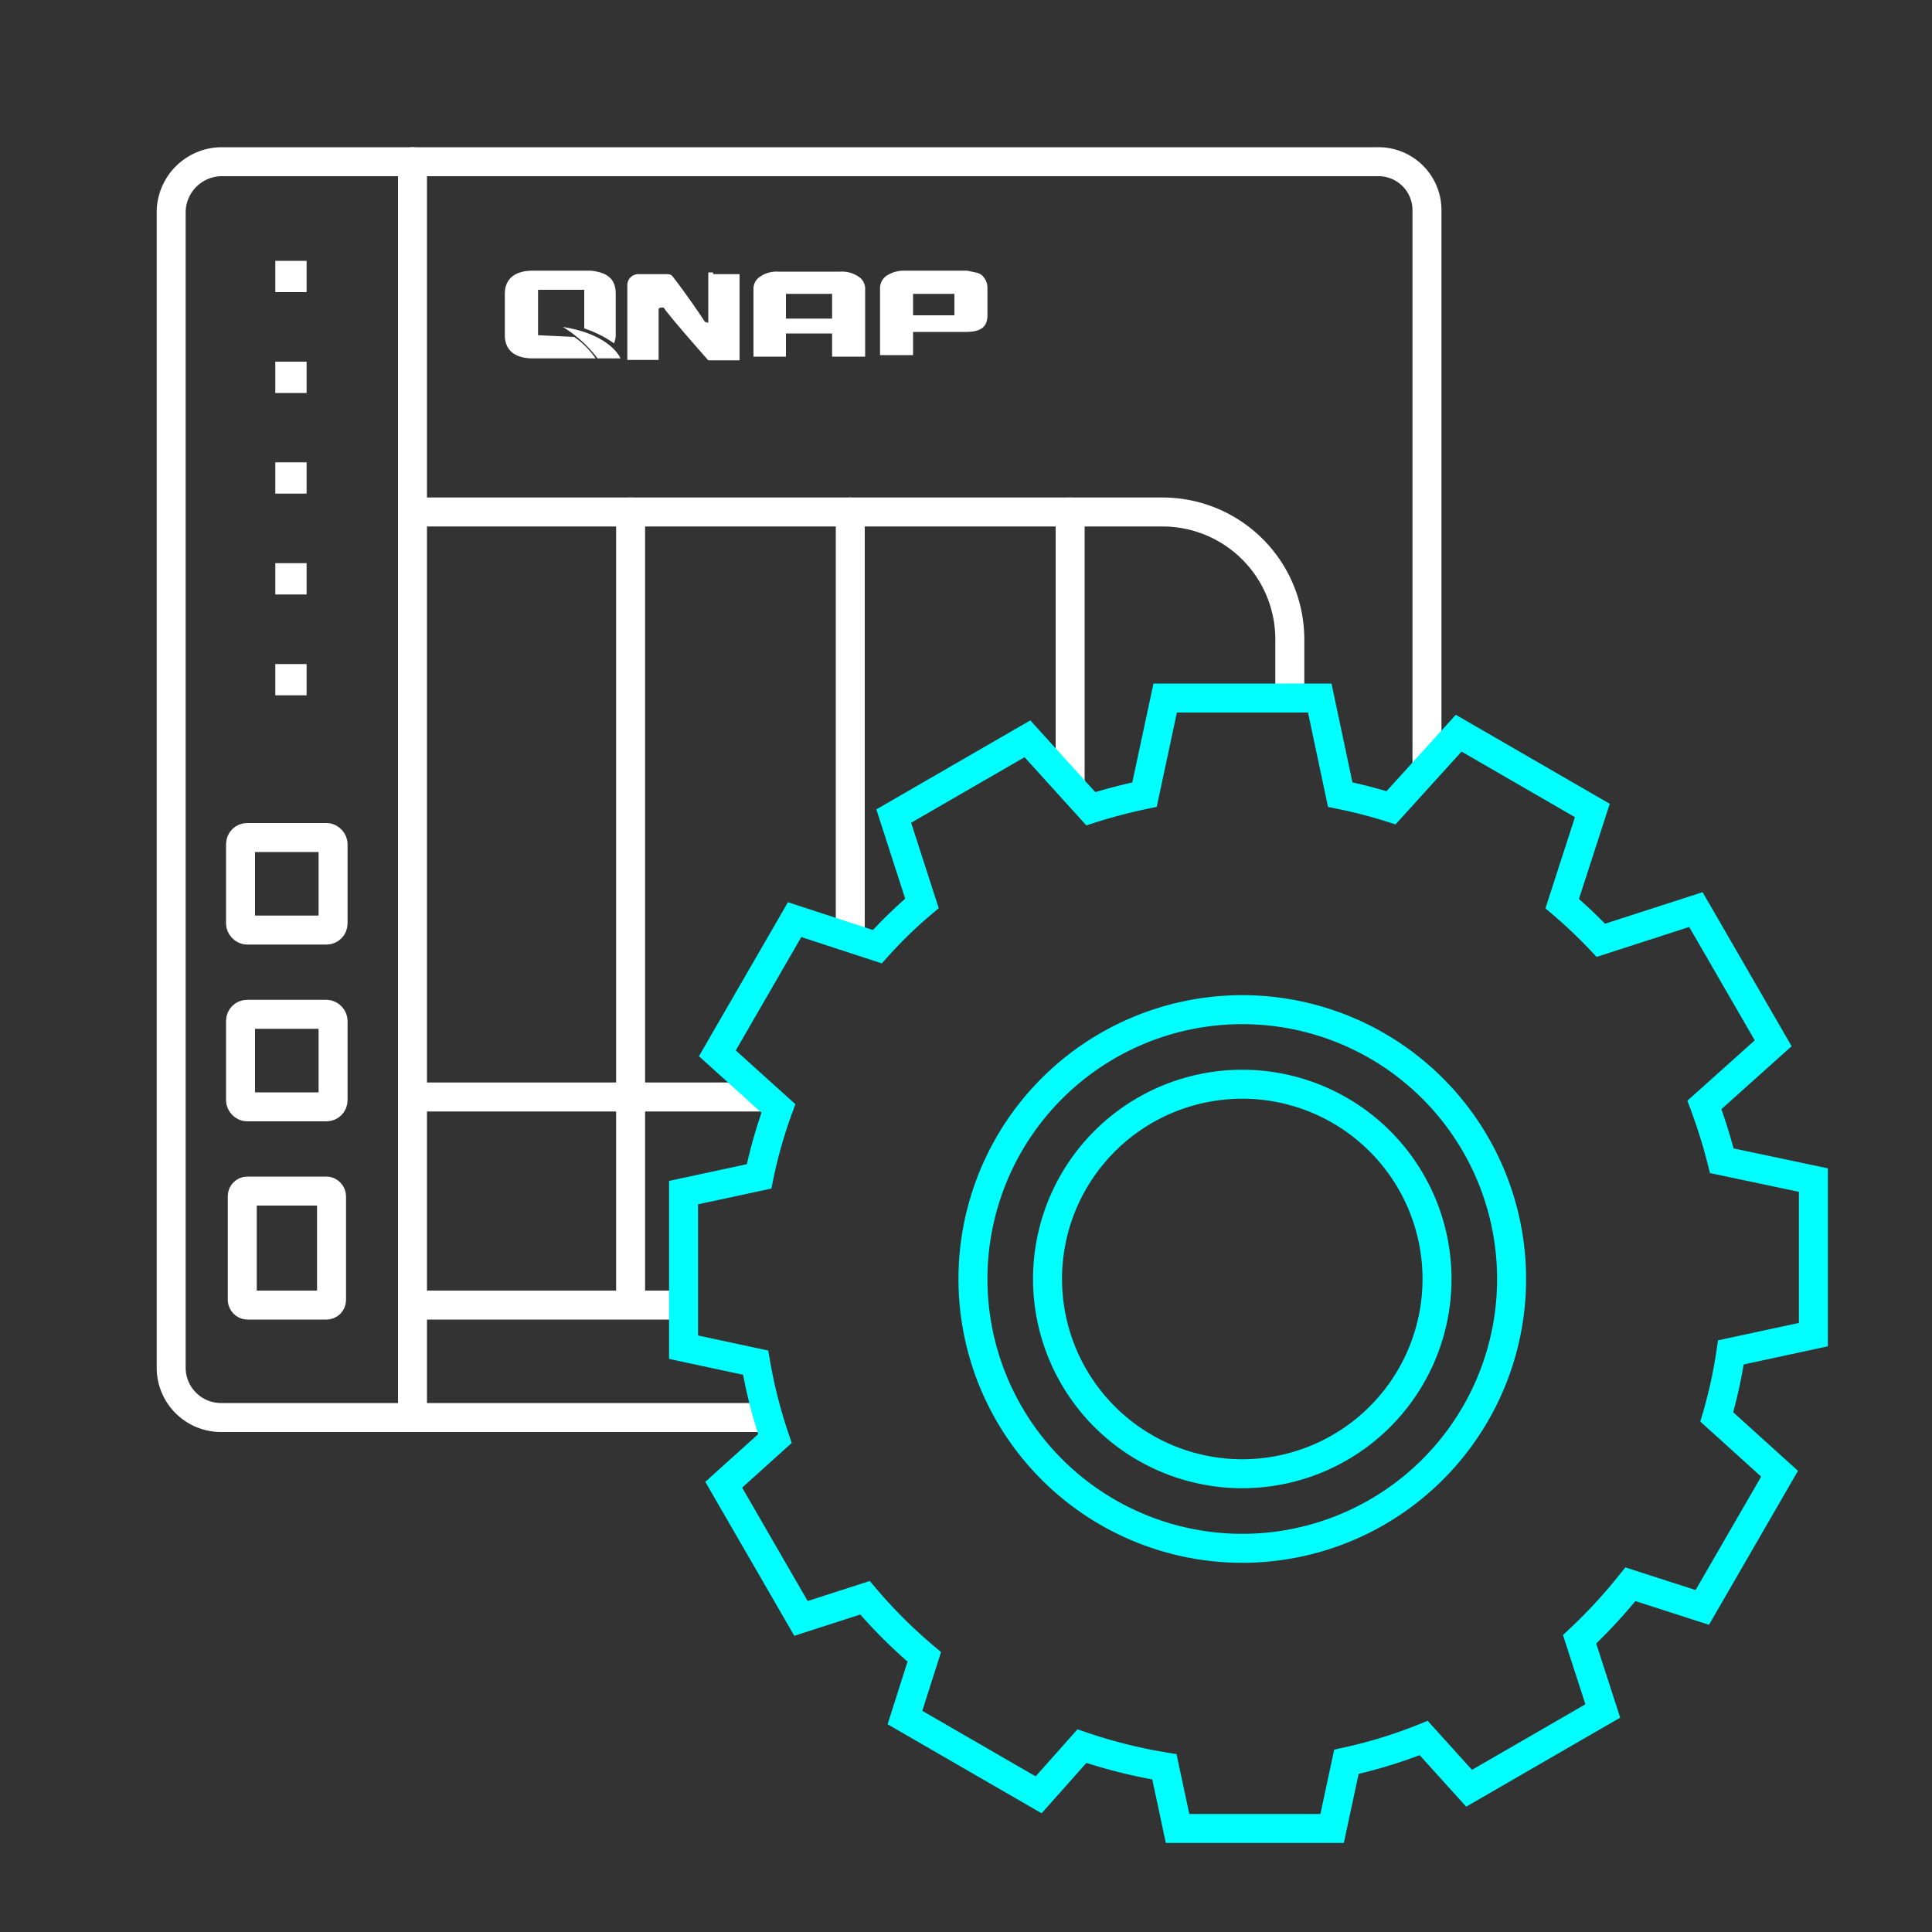
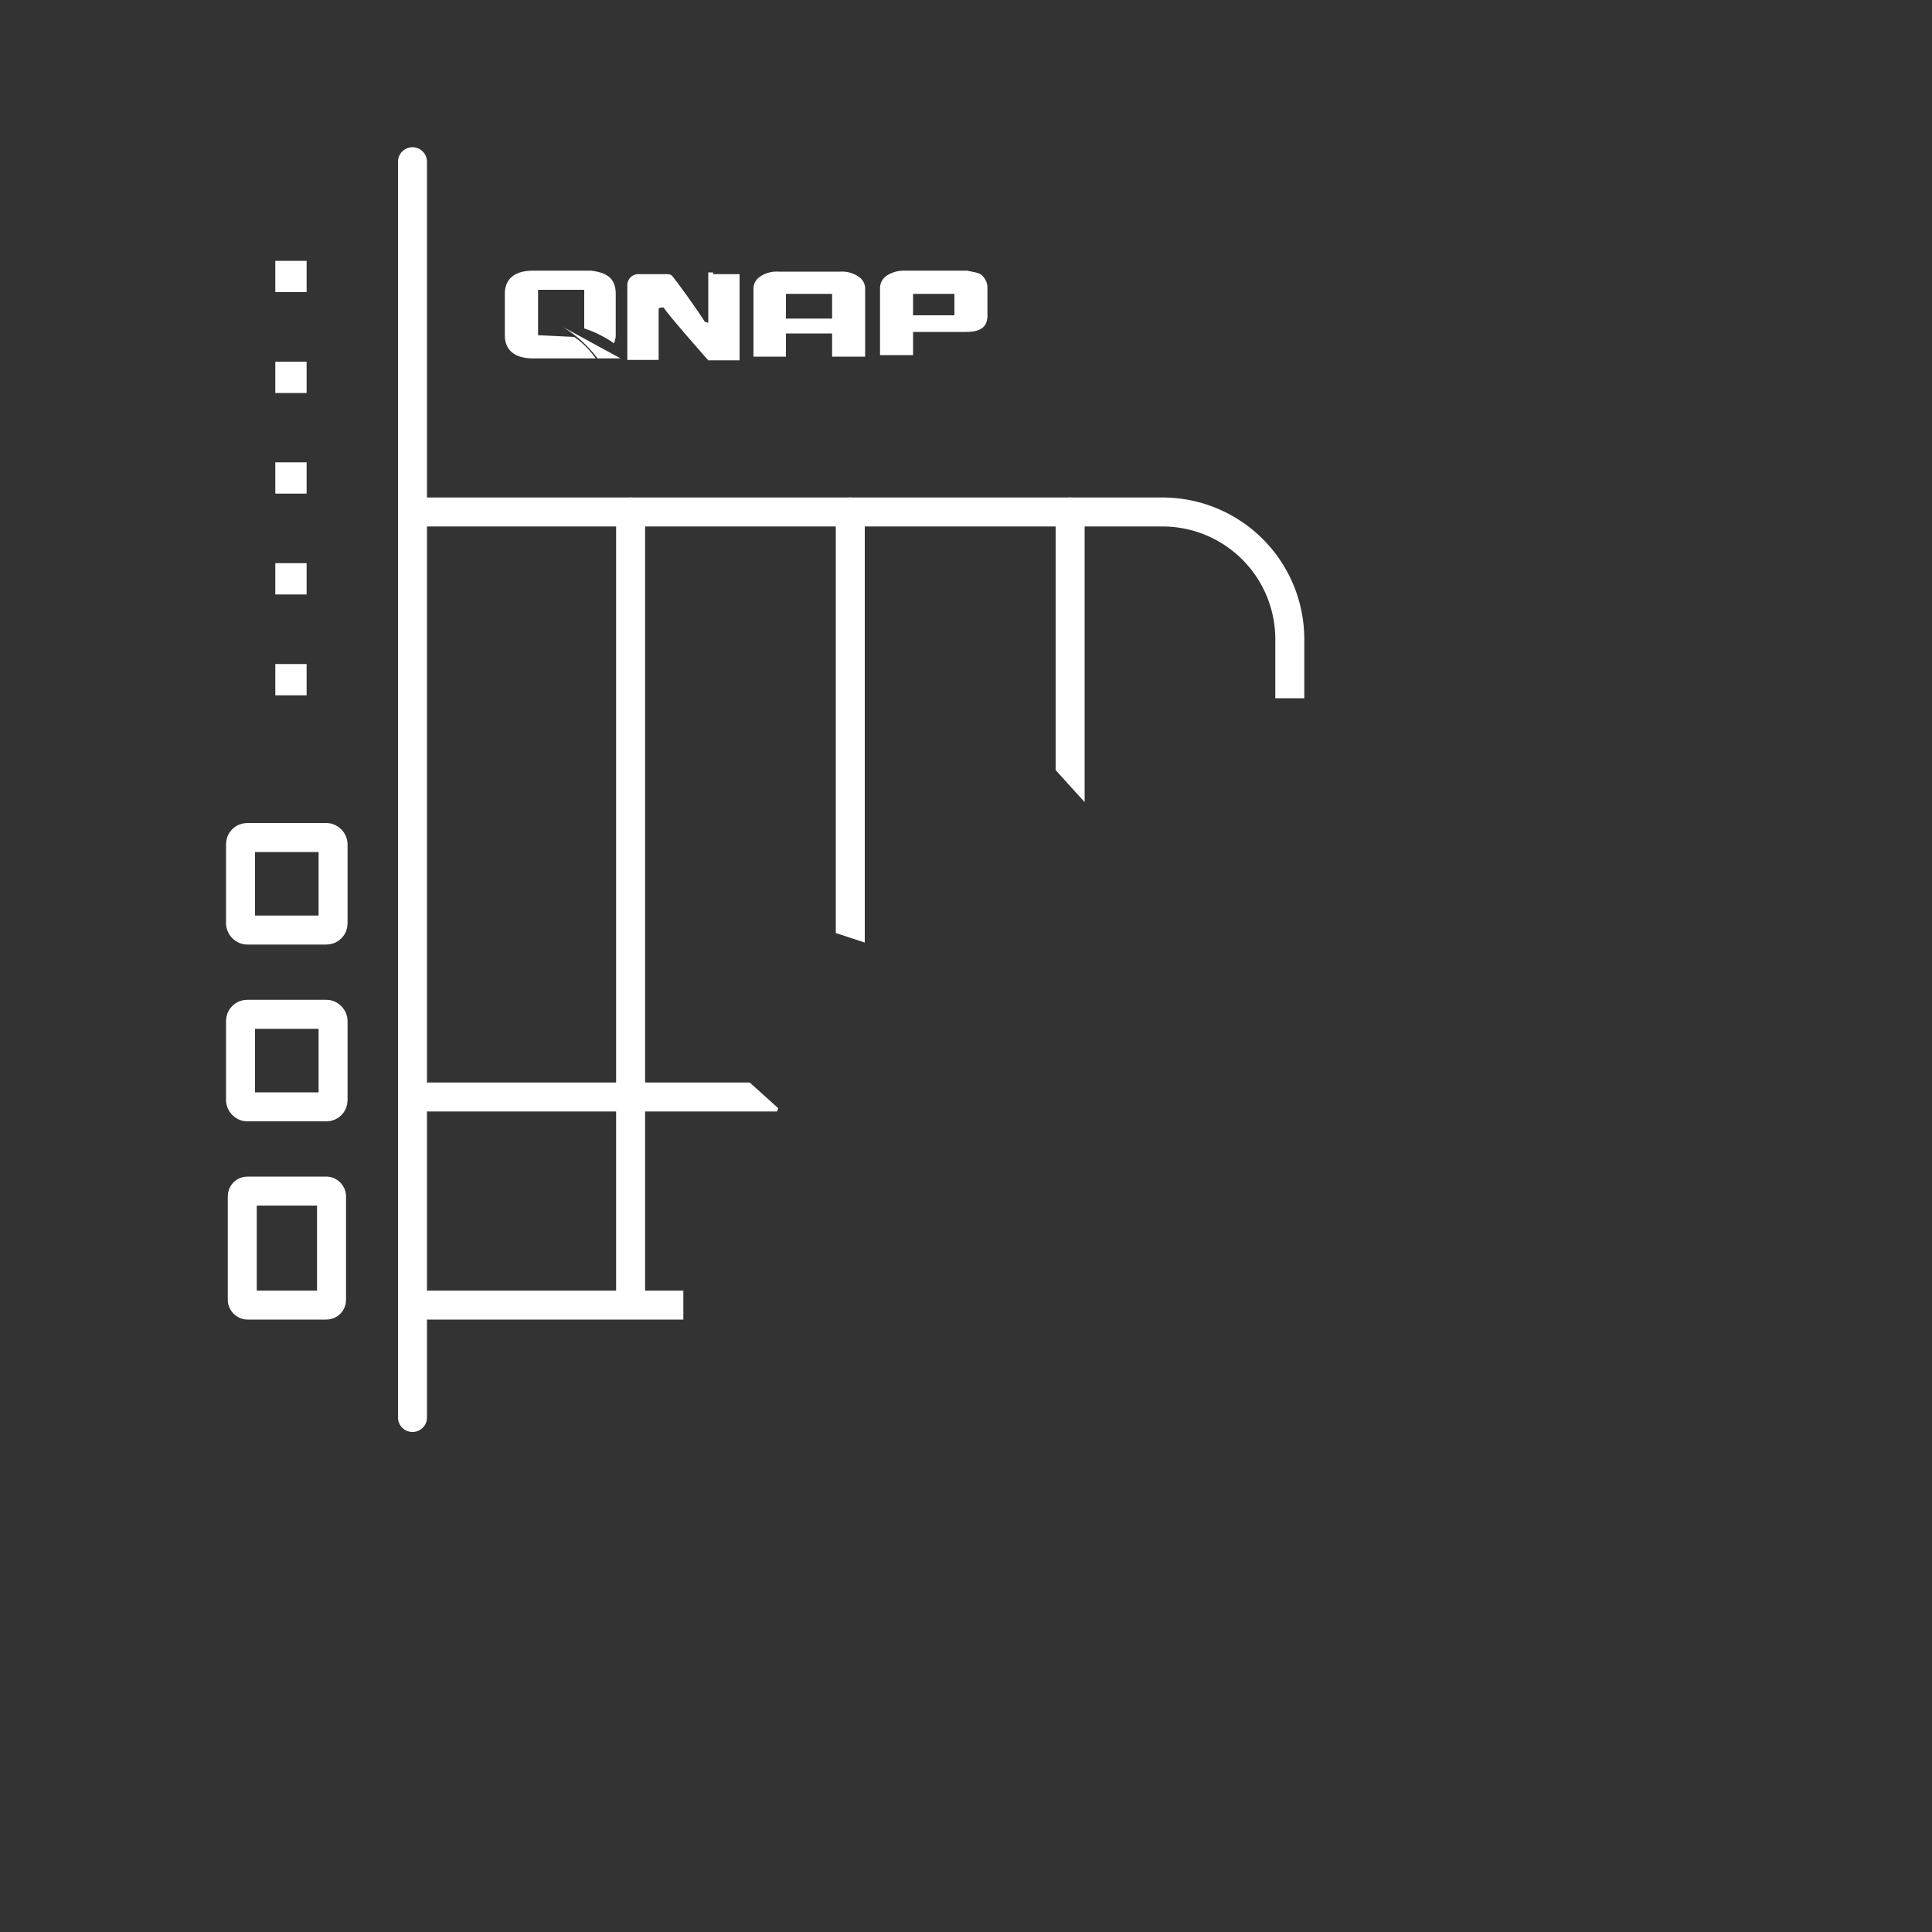
<svg xmlns="http://www.w3.org/2000/svg" id="bac4de90-87bd-4330-8498-e68315d7f7ba" data-name="圖層 1" viewBox="0 0 100 100">
  <rect x="0" y="0" width="100" height="100" fill="#333333" stroke="none" />
  <defs>
    <style>.a05a8fa4-5137-4158-950d-5ffbbc8c3615,.b401915b-f270-4b77-b1c2-fcb7a8795042,.b741830c-d986-42fc-9989-70e03e3db7aa{fill:none;}.f76a0ad9-732d-41b9-8f8c-db1f237f56c3{clip-path:url(#a8ef84ba-0830-491f-8f39-331f20ed94e5);}.b401915b-f270-4b77-b1c2-fcb7a8795042{stroke:#fff;}.b401915b-f270-4b77-b1c2-fcb7a8795042,.b741830c-d986-42fc-9989-70e03e3db7aa{stroke-linecap:round;stroke-miterlimit:10;stroke-width:1.5px;}.ba6e431b-70ab-43e9-8ff9-66b7405351a3{fill:#fff;}.b741830c-d986-42fc-9989-70e03e3db7aa{stroke:aqua;}</style>
    <clipPath id="a8ef84ba-0830-491f-8f39-331f20ed94e5">
      <path class="a05a8fa4-5137-4158-950d-5ffbbc8c3615" d="M40.1,74.45a25.71,25.71,0,0,1-1-3.93l-3.73-.8v-8l3.91-.84a24.5,24.5,0,0,1,1-3.52l-3.16-2.85,4-6.92L45.41,49a23.15,23.15,0,0,1,2.31-2.23l-1.46-4.52,6.92-4,3.28,3.62a27.62,27.62,0,0,1,2.78-.73l1.07-5h8l1.06,5a25.34,25.34,0,0,1,2.63.68l3.52-3.89,1.18.68V6H5.88V75.21H39.26Z" />
    </clipPath>
  </defs>
  <g class="f76a0ad9-732d-41b9-8f8c-db1f237f56c3">
    <g id="eedd0b6c-5618-438d-9b37-02c2cf95e513" data-name="组 1324">
      <rect id="a4ebce68-e655-4f58-9955-65b3f856b6dc" data-name="矩形 536" class="b401915b-f270-4b77-b1c2-fcb7a8795042" x="12.45" y="52.5" width="4.79" height="4.79" rx="0.34" />
      <rect id="e32a289b-9301-4093-866b-d408ffc05d05" data-name="矩形 537" class="b401915b-f270-4b77-b1c2-fcb7a8795042" x="12.45" y="43.35" width="4.79" height="4.79" rx="0.34" />
      <rect id="eb62d7d7-fa52-4bf6-a470-da15cef7f0f7" data-name="矩形 538" class="b401915b-f270-4b77-b1c2-fcb7a8795042" x="12.54" y="61.65" width="4.62" height="5.9" rx="0.26" />
      <rect id="e6419eee-04bd-4012-b994-2c6e606b0952" data-name="矩形 539" class="ba6e431b-70ab-43e9-8ff9-66b7405351a3" x="14.25" y="13.5" width="1.62" height="1.62" />
      <rect id="e6270c12-050f-48f3-9d83-1ca8b357c6b1" data-name="矩形 540" class="ba6e431b-70ab-43e9-8ff9-66b7405351a3" x="14.25" y="34.37" width="1.62" height="1.62" />
      <rect id="a7f082a2-2cf6-4d45-90bf-92657534de44" data-name="矩形 541" class="ba6e431b-70ab-43e9-8ff9-66b7405351a3" x="14.25" y="29.15" width="1.62" height="1.62" />
      <rect id="bfab0c43-78fd-4907-9f97-15458f7f99ae" data-name="矩形 542" class="ba6e431b-70ab-43e9-8ff9-66b7405351a3" x="14.25" y="18.72" width="1.62" height="1.62" />
      <rect id="b71faffd-d502-48fa-957f-b72cba4dc947" data-name="矩形 543" class="ba6e431b-70ab-43e9-8ff9-66b7405351a3" x="14.25" y="23.93" width="1.62" height="1.62" />
      <line id="bb119e84-3d53-4ef6-9f7e-8a2fcccbdb17" data-name="直线 578" class="b401915b-f270-4b77-b1c2-fcb7a8795042" x1="32.64" y1="26.5" x2="32.64" y2="67.21" />
      <line id="a2e97faa-c31e-43f1-b5ba-d7369bcb037c" data-name="直线 579" class="b401915b-f270-4b77-b1c2-fcb7a8795042" x1="44.01" y1="26.5" x2="44.01" y2="67.21" />
      <line id="a0aa45c2-7c14-4d2d-89f9-9d7eb8aae703" data-name="直线 580" class="b401915b-f270-4b77-b1c2-fcb7a8795042" x1="55.39" y1="26.5" x2="55.39" y2="67.21" />
      <line id="f72b2a14-de06-48fd-a7b0-41707ba52954" data-name="直线 581" class="b401915b-f270-4b77-b1c2-fcb7a8795042" x1="66.68" y1="56.78" x2="21.95" y2="56.78" />
      <line id="a2be47db-63f9-403c-8199-ab8a746f966a" data-name="直线 582" class="b401915b-f270-4b77-b1c2-fcb7a8795042" x1="21.35" y1="8.37" x2="21.35" y2="73.37" />
      <path id="f3f8cfff-894d-44da-800a-ff0830f2eace" data-name="路径 1016" class="b401915b-f270-4b77-b1c2-fcb7a8795042" d="M22,26.5H60.18a6.59,6.59,0,0,1,6.58,6.59V67.55H22" />
-       <path id="b6166f65-84cf-4bf7-bcb0-2ec2a18bb943" data-name="路径 1017" class="b401915b-f270-4b77-b1c2-fcb7a8795042" d="M71.3,73.37H11.43A2.58,2.58,0,0,1,8.86,70.8V10.94a2.63,2.63,0,0,1,2.57-2.57H71.3a2.51,2.51,0,0,1,2.56,2.47v60a2.52,2.52,0,0,1-2.47,2.57Z" />
      <path id="eb496822-eebf-4cc9-8ddf-e3a81989a8dc" data-name="路径 1018" class="ba6e431b-70ab-43e9-8ff9-66b7405351a3" d="M44.78,18.46H43.07v-1.2H40.68v1.2H39V15a.75.75,0,0,1,.34-.68,1.51,1.51,0,0,1,.94-.26H43.5a1.51,1.51,0,0,1,.94.26.75.75,0,0,1,.34.68Zm-1.71-3.25H40.68v1.28h2.39Z" />
      <path id="ada91ad3-5bcc-45ae-b05d-cec343fdfc7e" data-name="路径 1019" class="ba6e431b-70ab-43e9-8ff9-66b7405351a3" d="M50.85,14.27c-.17-.17-.42-.17-.77-.26H46.83a1.65,1.65,0,0,0-.94.26.79.79,0,0,0-.34.68v3.43h1.71v-1.2H50c.77,0,1.11-.26,1.11-.86V14.87a.91.91,0,0,0-.26-.6M49.4,16.32H47.26V15.21H49.4Z" />
      <path id="bc51ab4c-0ba2-471e-bf03-3aba7d896179" data-name="路径 1020" class="ba6e431b-70ab-43e9-8ff9-66b7405351a3" d="M36.91,14.1h-.25v2.57s0,.08-.09,0h-.08c-.26-.43-1.37-2-1.71-2.4-.09-.08-.18-.08-.35-.08H33.07a.57.57,0,0,0-.6.57v3.87h1.62V16s0-.08.17-.08h.09c.34.51,2.31,2.73,2.31,2.73h1.62V14.19H36.91Z" />
      <path id="b56511f2-35b7-4d35-bd00-351cbb73f40f" data-name="路径 1021" class="ba6e431b-70ab-43e9-8ff9-66b7405351a3" d="M29.73,17.44h0l-1.88-.09V15h2.39v2a5.85,5.85,0,0,1,1.54.77,1.14,1.14,0,0,0,.09-.52V15.21c0-.77-.43-1.11-1.29-1.2h-3c-.94,0-1.45.43-1.45,1.2v2.14c0,.77.51,1.2,1.45,1.2h3.25a4.34,4.34,0,0,0-1.11-1.11" />
-       <path id="b0e92cba-3272-4bb4-8a8b-78dfb8da5b6e" data-name="路径 1022" class="ba6e431b-70ab-43e9-8ff9-66b7405351a3" d="M29.13,16.92a6.52,6.52,0,0,1,1.8,1.63h1.19c-.17-.35-.85-1.29-3-1.63" />
+       <path id="b0e92cba-3272-4bb4-8a8b-78dfb8da5b6e" data-name="路径 1022" class="ba6e431b-70ab-43e9-8ff9-66b7405351a3" d="M29.13,16.92a6.52,6.52,0,0,1,1.8,1.63h1.19" />
    </g>
  </g>
-   <path class="b741830c-d986-42fc-9989-70e03e3db7aa" d="M93.86,69.08v-8l-4.74-1a27.7,27.7,0,0,0-.9-2.89L91.78,54l-4-6.92-4.92,1.59a25.65,25.65,0,0,0-2-1.9l1.56-4.82-6.92-4L72,41.81a25.34,25.34,0,0,0-2.63-.68l-1.06-5h-8l-1.07,5a27.62,27.62,0,0,0-2.78.73l-3.28-3.62-6.92,4,1.46,4.52A23.15,23.15,0,0,0,45.41,49L41.13,47.6l-4,6.92,3.16,2.85a24.5,24.5,0,0,0-1,3.52l-3.91.84v8l3.73.8a25.71,25.71,0,0,0,1,3.93l-2.65,2.39,4,6.92,3.31-1.07a26.1,26.1,0,0,0,3.07,3.06l-1,3.14,6.92,4L56,90.38a26.41,26.41,0,0,0,4.27,1.07l.68,3.19h8l.74-3.45a24.86,24.86,0,0,0,4-1.23l2.35,2.6,6.92-4-1.2-3.71A27,27,0,0,0,84.39,82l3.72,1.2,4-6.92-3.25-2.94A24.78,24.78,0,0,0,89.59,70ZM78.24,66.2A13.94,13.94,0,1,1,64.3,52.26,13.94,13.94,0,0,1,78.24,66.2Zm-3.86,0A10.08,10.08,0,1,1,64.3,56.12,10.08,10.08,0,0,1,74.38,66.2Z" />
</svg>